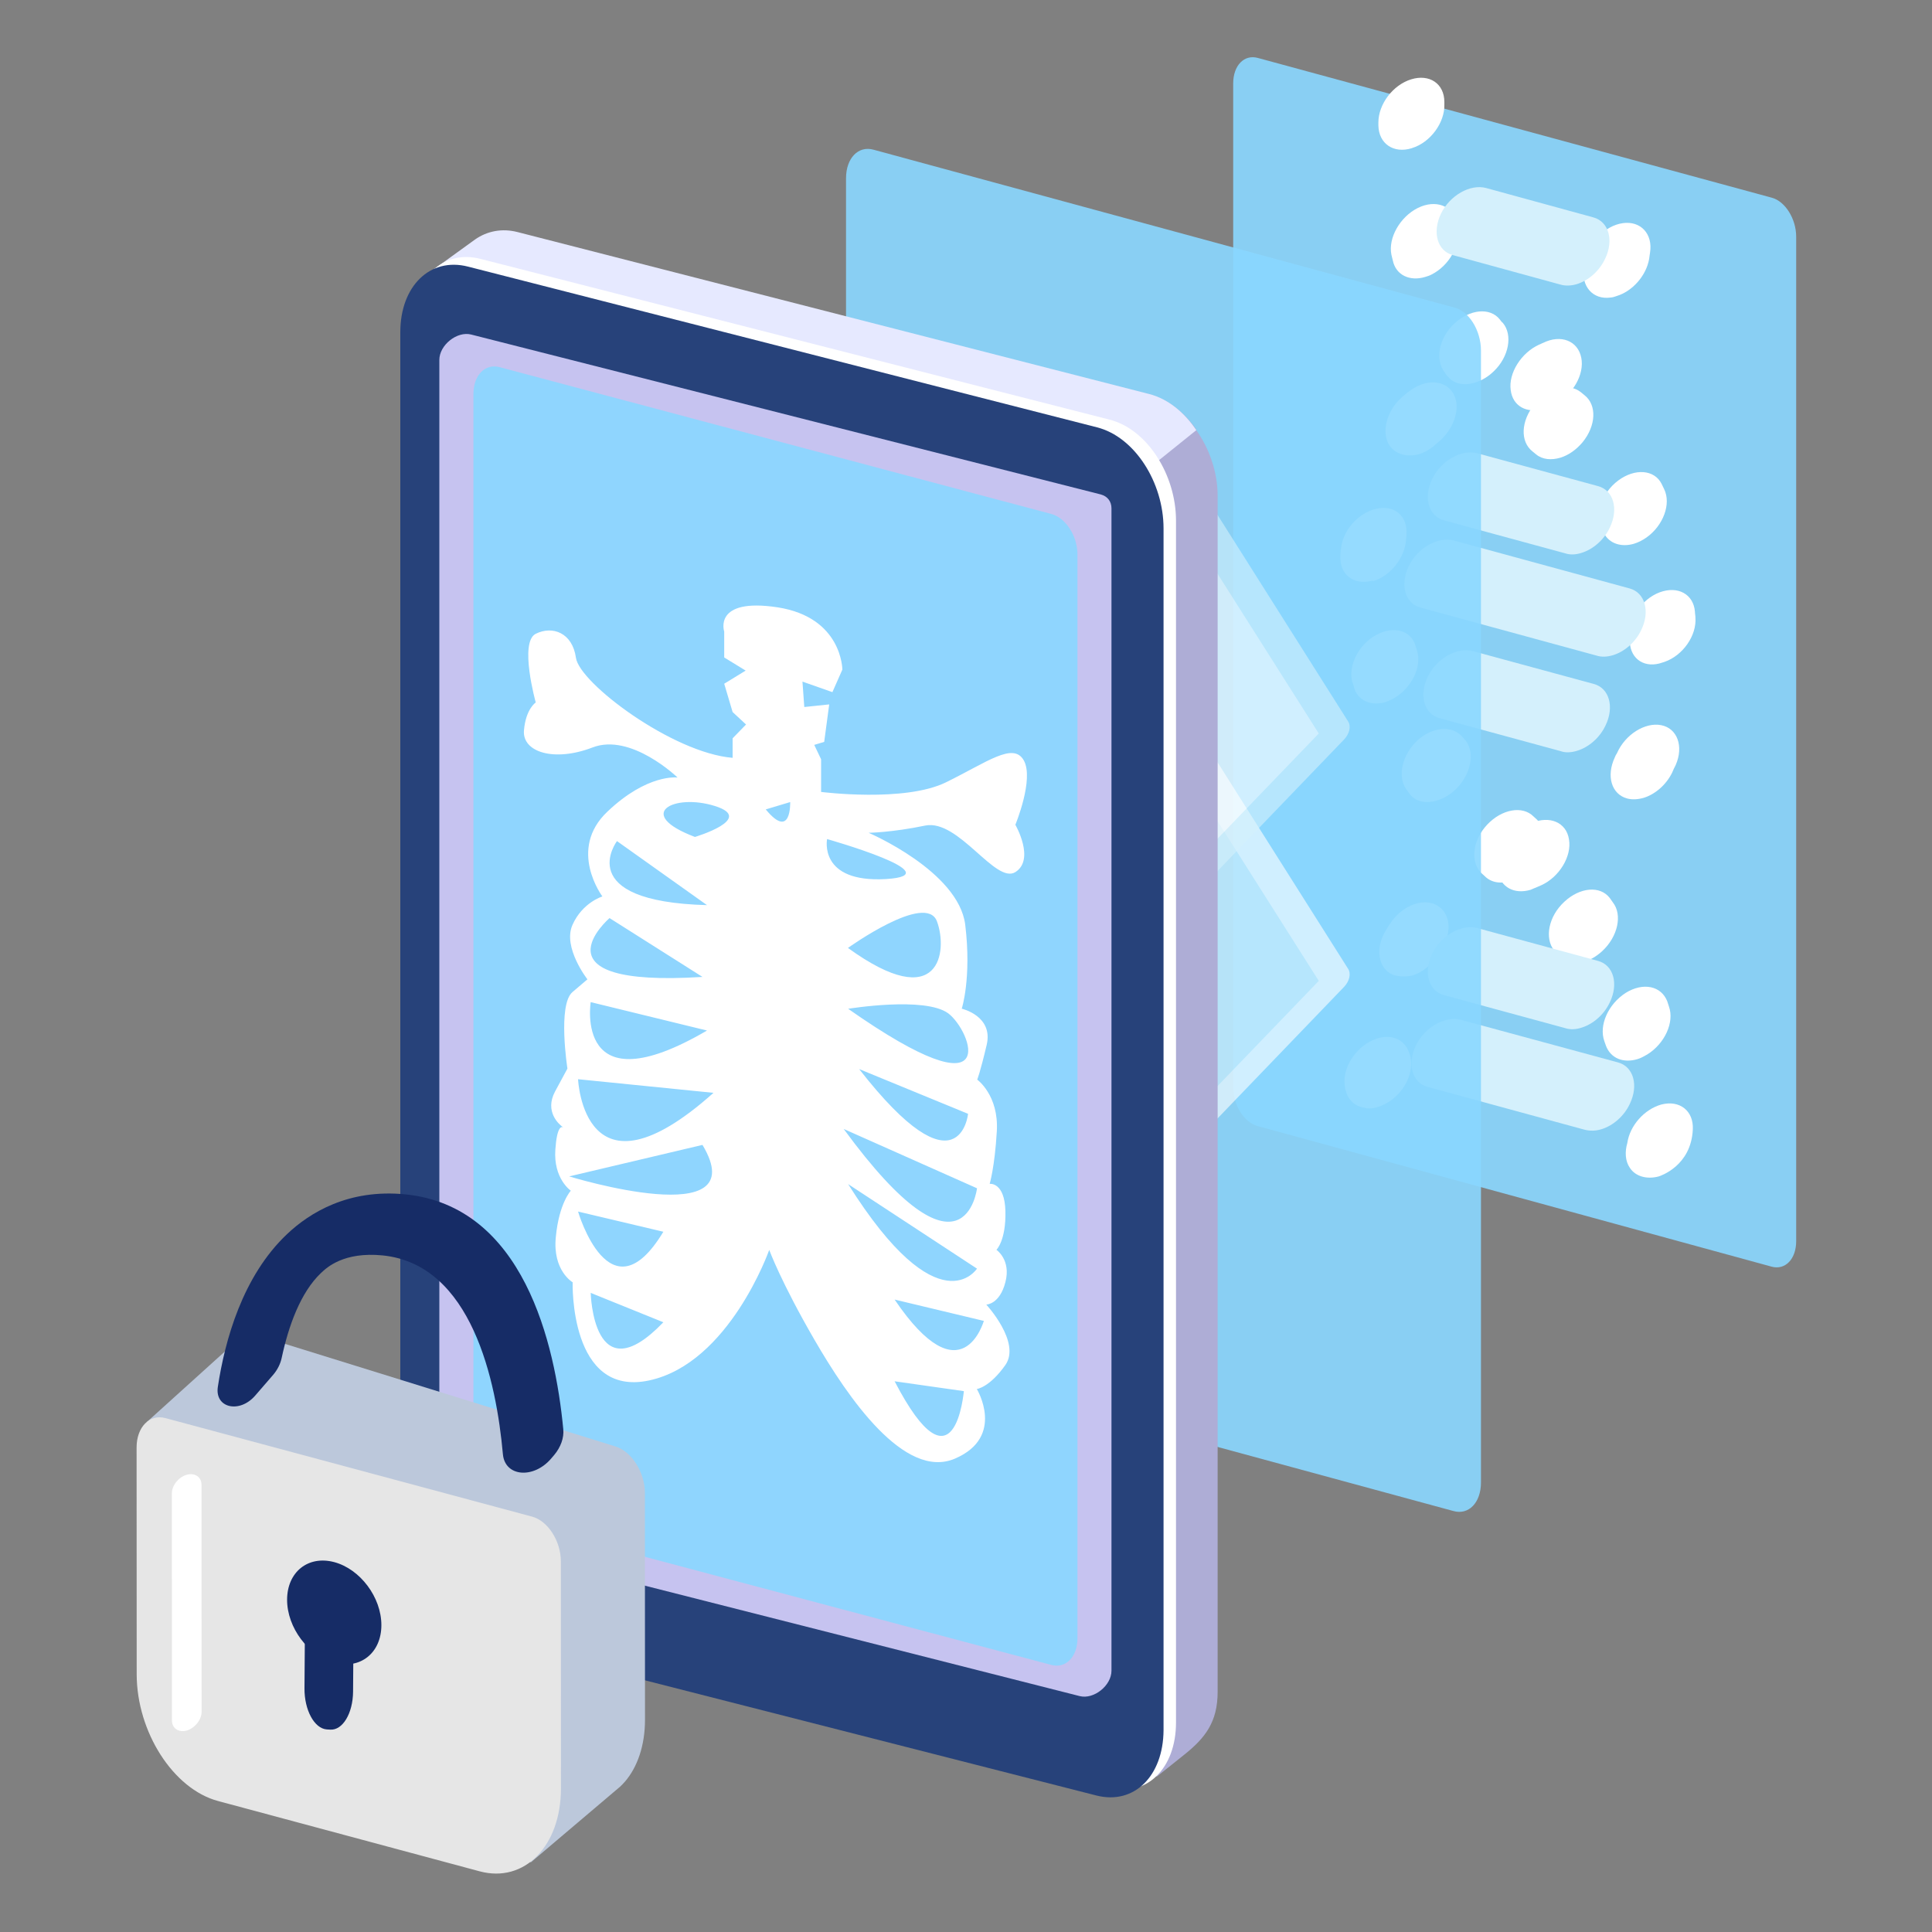
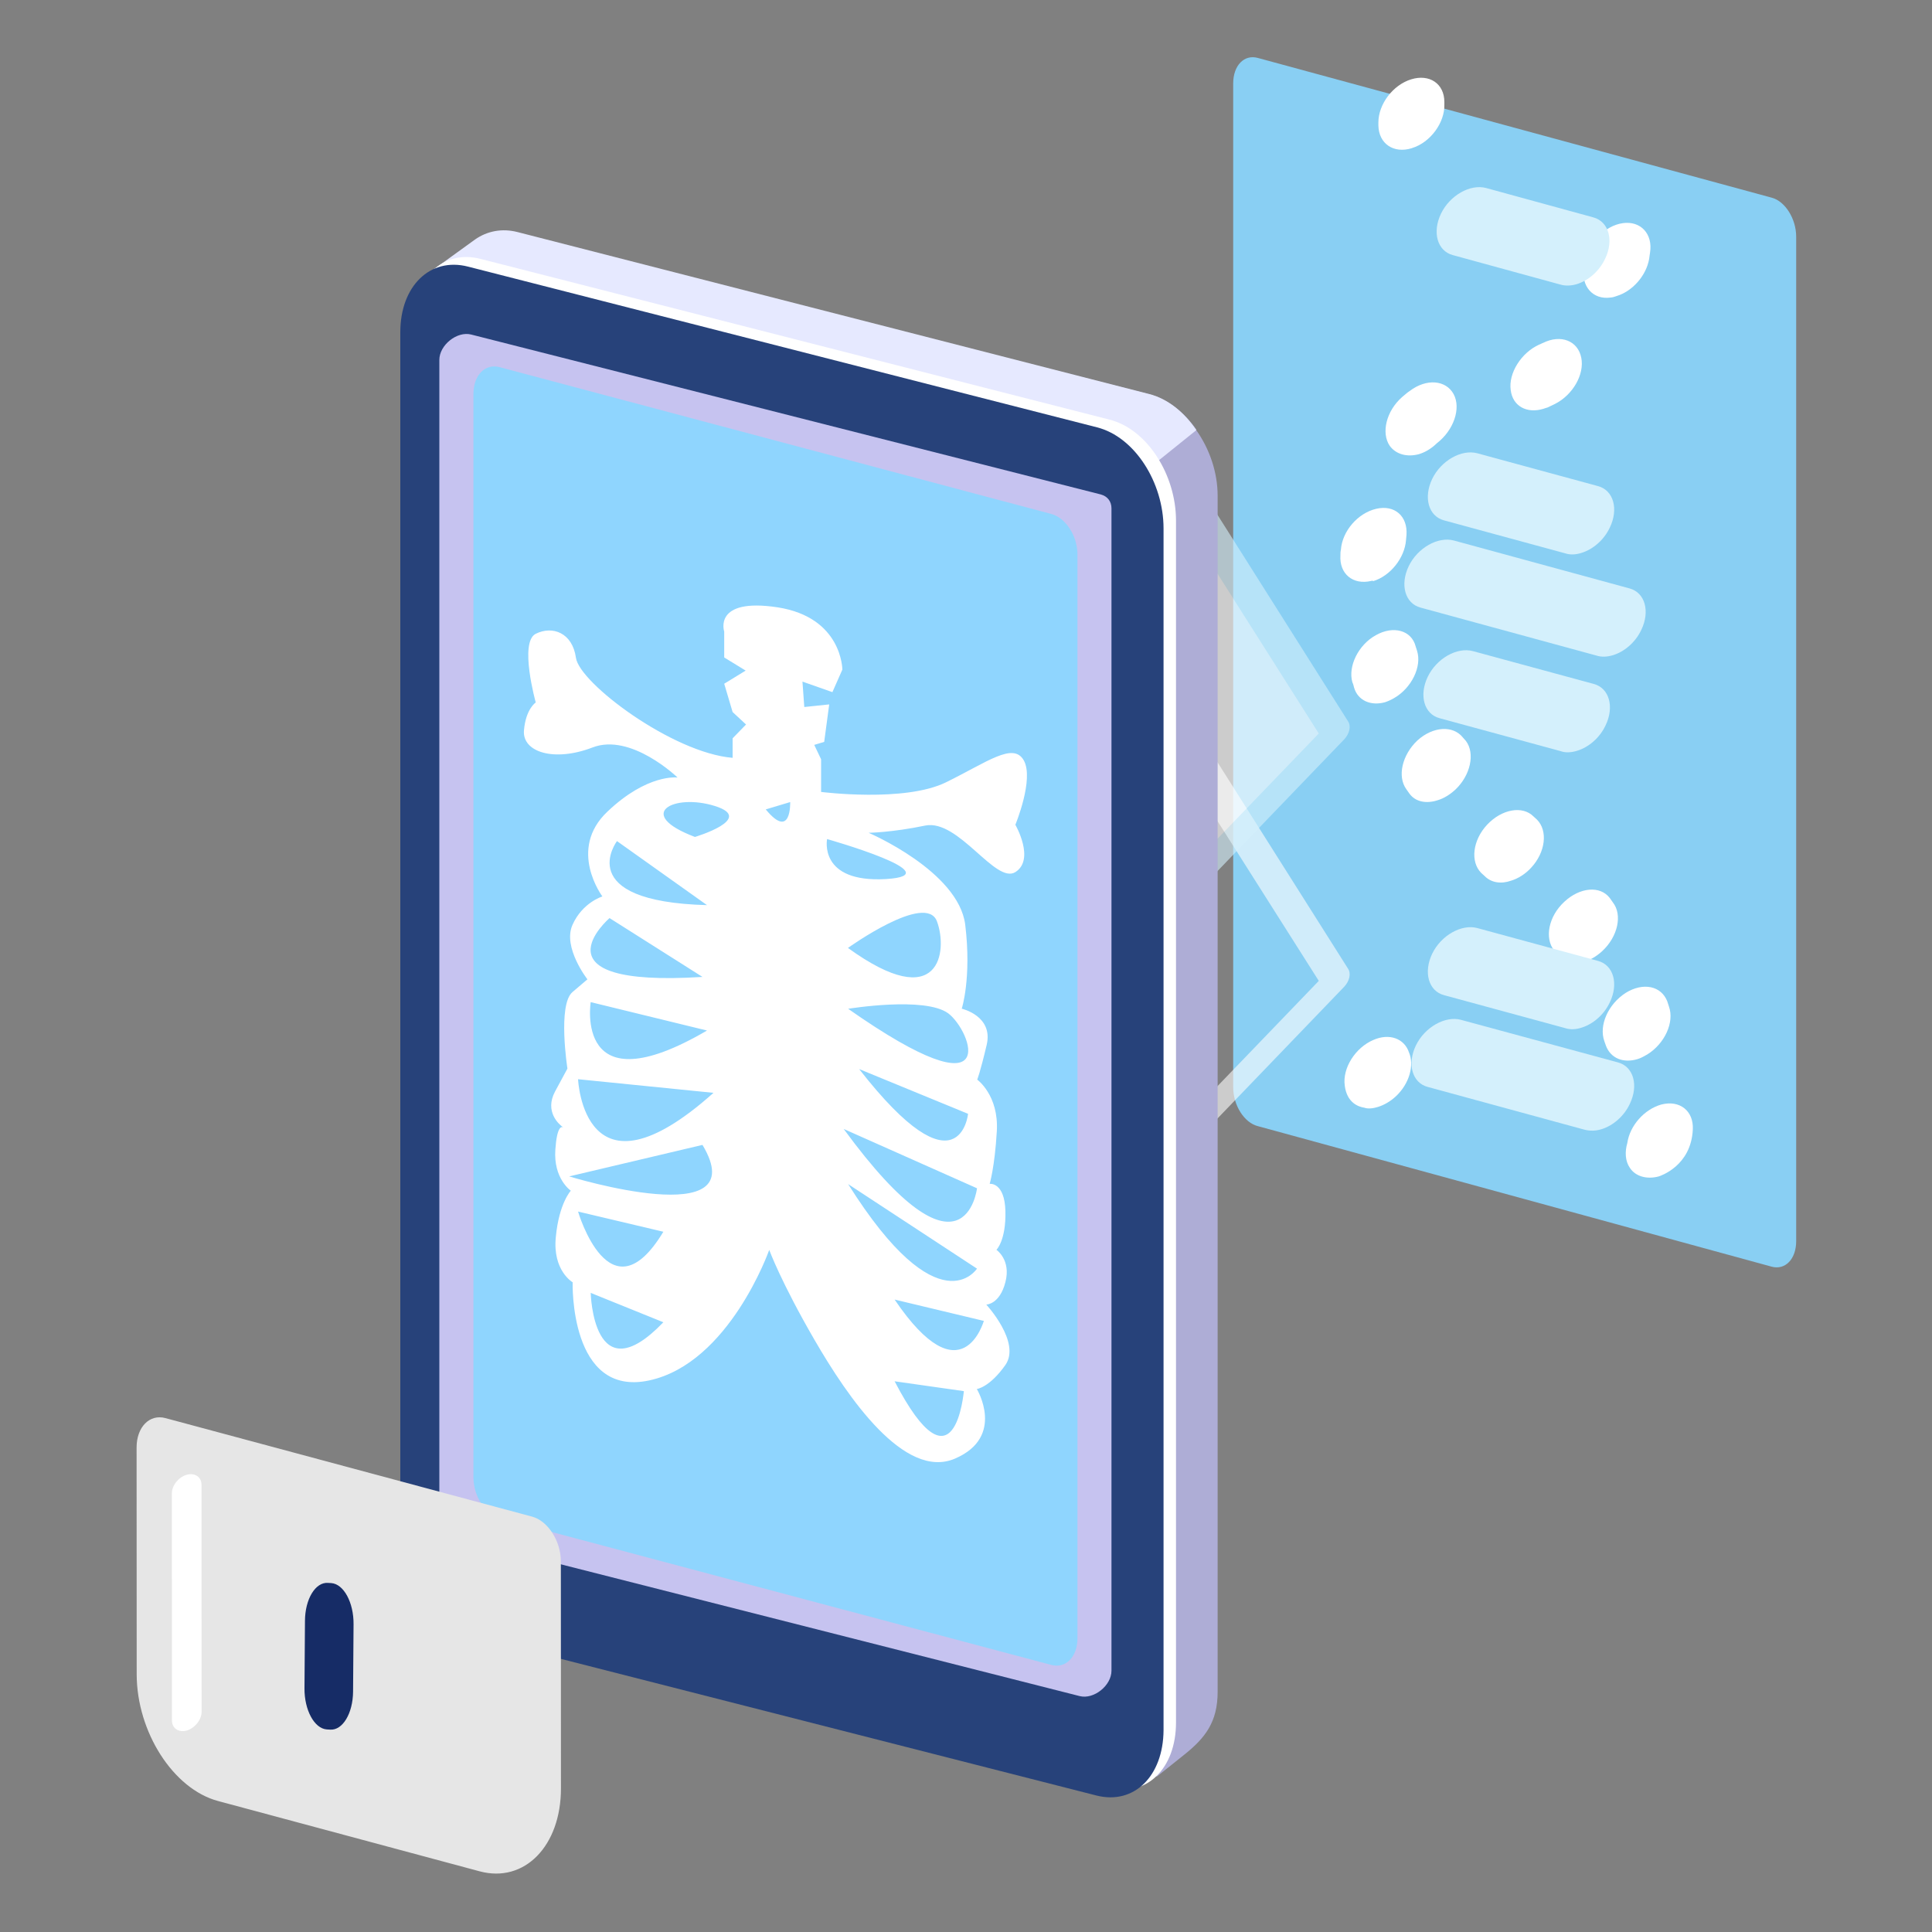
<svg xmlns="http://www.w3.org/2000/svg" version="1.1" x="0px" y="0px" viewBox="0 0 2000 2000" style="enable-background:new 0 0 2000 2000;" xml:space="preserve">
  <rect x="0" y="0" width="2000" height="2000" fill="#808080" stroke="none" />
  <style type="text/css">
	.st0{opacity:0.9;}
	.st1{fill-rule:evenodd;clip-rule:evenodd;fill:#8AD7FF;}
	.st2{fill:#FFFFFF;}
	.st3{fill:#D4F0FC;}
	.st4{opacity:0.6;}
	.st5{fill:#AEADD6;}
	.st6{fill:#E6E9FF;}
	.st7{fill:#27427A;}
	.st8{fill:#C6C3F0;}
	.st9{fill:#BCC8DB;}
	.st10{fill:#E6E6E6;}
	.st11{fill:#162C66;}
</style>
  <g id="Layer_2">
    <g id="doc_med_3">
      <g>
        <g class="st0">
          <path class="st1" d="M1859.4,245v1039.9c0,18.5-11.4,30.3-25.6,26.3l-531.6-145.4c-14.2-3.5-25.6-21.7-25.6-40.2V86.3      c0-18.5,11.4-30.3,25.6-26.3l532.1,144.7C1847.9,208.4,1859.4,226.4,1859.4,245z" />
        </g>
        <g>
          <path class="st2" d="M1426.4,1145.9c6.2-1.9,12.8-5.6,18.5-10.9c14.2-13.2,19.3-32.4,13.7-45.5c-4.8-14.4-20.3-20.3-37-12.9      c-18.5,7.9-32.1,29.1-29.5,47.3c2.2,17.4,13.7,21.8,20.3,22.8C1416.3,1148.1,1421.6,1147.4,1426.4,1145.9z" />
-           <path class="st2" d="M1441.8,1009c-15-6.4-18.5-27-7.5-45.3c1.7-2.7,3.1-5.4,4.8-7.6c11.9-18.2,33.5-27,48-19.1      s16.7,28.4,4.4,46.6c-0.9,1.1-1.7,2.7-2.2,3.8c-6.6,11.3-17.2,19.4-27.7,22.6C1455.1,1011.1,1448,1011.2,1441.8,1009z       M1550.6,902.3c-2.6-17.7,10.1-39.1,29-47.6l5.8-2.6c18.5-8.2,36.1-0.9,38.8,16.8c3.1,17.5-10.1,39.1-28.7,47.5l-6.2,2.7      c-1.7,0.5-3.1,1.4-4.8,2C1567.8,926.1,1553.3,918.6,1550.6,902.3z M1684.5,826.6c-16.2-4.3-22-23.2-12.8-42.7      c0.5-1.5,1.4-3,2.2-4.2c8.4-19.3,29-32.3,45.8-29c16.7,3.3,23.4,21.9,15,41.2c-1.4,2.6-2.6,5.2-3.6,7.7      c-6.2,12.8-17.6,22.6-29.5,26.3C1695.6,827.6,1689.8,828,1684.5,826.6z M1687.2,664.9l-0.5-5.6c-1.4-18.5,12.8-39.1,31.3-46.1      c19-7.1,35.2,2,36.6,20.1c0,2.2,0.5,3.8,0.5,6c1.4,18.5-12.8,39.1-31.8,45.8c-0.9,0.3-1.7,0.5-2.2,0.7      C1703.1,692.3,1688.1,682.7,1687.2,664.9z M1660.2,551.7c-0.5-1.6-1.4-2.7-2.2-4.1c-7.5-14.9,0-37.4,17.2-50.2      c17.2-12.8,37.4-11.4,44.9,3.5c0.9,2,1.7,3.4,2.6,5.4c7.5,15.3-0.9,37.7-18.1,50c-4.4,3.1-8.9,5.3-13.2,6.6      C1678.8,566.6,1666,563.1,1660.2,551.7z M1590.2,470.4l-3.9-3.2c-12.8-10.2-11.9-31.5,2.2-48.7c14.2-17.1,35.2-22.7,48-12.5      l3.9,3.2c12.8,10.2,11.9,31.5-2.2,48.7c-6.6,7.8-14.5,13.3-22.9,15.9C1606.1,476.5,1596.9,475.9,1590.2,470.4z M1499,389.9      c-1.4-1.3-2.6-2.8-3.6-4.7c-10.1-12.8-5.8-35.3,10.1-50.2c15.9-14.9,37-17.1,47.1-4.3c0.9,1.1,1.7,2.5,3.1,3.5      c10.6,12.6,6.2,35.2-9.2,50c-5.8,5.7-12.3,9.5-19,11.6C1516.3,399.6,1505.3,397.7,1499,389.9z M1441.8,269.5      c-0.5-2.1-0.9-3.7-1.4-5.7c-3.6-17.4,8.9-39.3,27.3-48.5c18.5-9.2,36.6-2.3,40.1,15.1c0.5,1.6,0.5,3.4,0.9,5.5      c3.6,17.4-8.4,39.1-26.8,48.3c-2.2,1.2-4.4,1.8-6.6,2.5C1459.4,291.5,1444.9,284.8,1441.8,269.5z" />
          <path class="st2" d="M1461.2,153.5l0.5-0.2c19-5.8,34-26.3,33.5-45.1v-2.6c0-19-15.4-29.3-34.3-23.5l0,0      c-19,5.8-34,25.8-34,44.7v3.1C1427.3,148.9,1442.7,159.1,1461.2,153.5z" />
        </g>
        <g>
          <path class="st2" d="M1687.2,1208.9c-4.8-6.9-5.3-16.5-2.6-25.7c2.6-18,17.6-34.9,35.2-39.8c19-4.9,33.5,6.5,32.6,25.7      c-1.7,37.9-33.5,48.1-35.2,48.7C1704.8,1221.2,1692.9,1217.8,1687.2,1208.9z M1662.5,1082.6l-1.7-4.8      c-5.8-16.3,3.9-38.2,22-49.9c18.1-11.3,37-7.4,43.2,8.8l1.7,5.3c5.8,16.3-4.4,38.4-22.5,49.6c-3.6,2-6.6,3.8-10.1,4.8      C1680.5,1100.8,1667.4,1095.6,1662.5,1082.6z M1611.9,987.4l-3.1-3.5c-10.1-12.8-5.8-35.3,10.6-50.4c15.9-14.9,37-17.1,47.1-3.8      l3.1,4.4c10.1,12.8,5.3,35.4-11,50.5c-5.8,5.3-11.9,8.9-18.1,10.8C1629,998.1,1618,996.1,1611.9,987.4z M1536.9,906.9l-3.6-3.3      c-11.4-11.5-8.9-33.8,6.2-49.9s36.6-20,48-8.5l3.6,3.3c11.4,11.5,8.9,33.8-6.2,49.9c-6.2,6.7-13.7,11.2-20.7,13.3      C1553.7,915.4,1543.6,913.7,1536.9,906.9z M1459,821.5l-3.1-4.4c-9.7-13.3-4.4-35.7,11.4-50.6c16.2-14.7,37-15.8,47.1-3l3.1,3.5      c9.7,12.9,4.8,35.6-11,50.5c-5.8,5.3-11.9,8.9-17.6,10.7C1476.6,832.4,1465.2,830.1,1459,821.5z M1401.7,711.7      c-0.5-2.1-0.9-3.7-1.7-5.3c-4.8-16.6,6.2-38.9,24.2-48.8c18.1-10.3,37-5.2,41.3,11.6c0.5,1.6,0.9,2.8,1.4,4.4      c5.3,16.5-5.8,38.8-23.8,49.1c-3.1,1.8-6.2,3.2-9.2,4.2C1419.4,731,1405.7,725.5,1401.7,711.7z M1419.4,601.4      c-19,4.4-33-7.5-31.8-26.4c0-2.2,0-3.9,0.5-5.9c1.4-19.4,17.6-38,36.6-42.4s32.6,7.6,31.3,27l-0.5,5.4      c-1.4,18.5-16.2,37.1-34,42.5C1421.1,600.9,1420.3,601.1,1419.4,601.4z M1438.7,461.6c-9.2-13.4-3.6-36.3,12.8-50.6      c2.6-2.1,5.3-4.7,7.9-6.3c17.2-13.1,37.4-11.4,45.4,3.3c7.9,14.8,0,37.4-17.2,50.7c-0.9,0.8-1.4,1.3-2.2,2      c-5.3,4.7-11,7.8-16.7,9.5C1456.8,473.3,1445.4,470.6,1438.7,461.6z M1563.9,404c-2.6-17.7,11-39,29.5-47.3      c1.4-0.4,2.6-1.3,3.9-1.7c18.5-9.2,36.1-2.2,39.6,15.2c3.6,17.4-8.9,38.8-27.3,48c-2.6,1.3-4.8,2.3-7.5,3.6      c-1.4,0.4-3.1,0.9-4.4,1.4C1580.6,428.4,1566,420.5,1563.9,404z M1667.4,308c-18.5,2.6-30.9-11.7-27.7-31.2      c0-1.7,0.5-3.7,0.9-5.6c3.1-19.4,20.7-37.6,39.3-40.2c18.5-2.6,31.3,11.1,28.2,30.6c-0.5,2.4-0.5,4.1-0.9,6.4      c-3.1,17.7-17.6,33.6-33.5,38.4C1671.3,307.3,1669.6,307.8,1667.4,308z" />
        </g>
        <g>
          <path class="st3" d="M1657.7,1169c11.9-3.6,23.4-13.3,29.5-26.3c9.2-19.1,3.9-38.6-12.3-42.9l-162.6-44.1      c-16.2-4.3-37.4,7.5-46.6,26.6c-9.2,19.1-3.9,38.6,12.3,42.9l162.1,44.2C1645.7,1170.9,1651.9,1170.8,1657.7,1169z" />
        </g>
        <g>
          <path class="st3" d="M1637,1063.9c11.9-3.6,23.4-13.3,29.5-26.3c9.2-19.1,3.9-38.6-12.3-42.9l-125-34      c-16.2-4.3-37.4,7.5-46.6,26.6c-9.2,19.1-3.9,38.6,12.3,42.9l125,34C1625.5,1066.1,1631.2,1065.7,1637,1063.9z" />
        </g>
        <g>
          <path class="st3" d="M1632.6,777.2c11.9-3.6,23.4-13.3,29.5-26.3c9.2-19.1,3.9-38.6-12.3-42.9l-125.2-34      c-16.2-4.3-37.4,7.5-46.6,26.6c-9.2,19.1-3.9,38.6,12.3,42.9l125,34C1620.6,779.5,1626.8,779,1632.6,777.2z" />
        </g>
        <g>
          <path class="st3" d="M1637,572.4c11.9-3.6,23.4-13.3,29.5-26.3c9.2-19.1,3.9-38.6-12.3-42.9l-125-34      c-16.2-4.3-37.4,7.5-46.6,26.6c-9.2,19.1-3.9,38.6,12.3,42.9l125,34C1625.5,574.6,1631.2,574.2,1637,572.4z" />
        </g>
        <g>
          <path class="st3" d="M1632.1,294.2c11.9-3.6,23.4-13.3,29.5-26.3c9.2-19.1,3.9-38.6-12.3-42.9l-111-30.4      c-16.2-4.3-37.4,7.5-46.6,26.6c-9.2,19.1-3.9,38.6,12.3,42.9l111,30.4C1620.2,296.1,1626.4,295.9,1632.1,294.2z" />
        </g>
        <g>
          <path class="st3" d="M1669.6,678.3c11.9-3.6,23.4-13.3,29.5-26.3c9.2-19.1,3.9-38.6-12.3-42.9l-181.9-49.6      c-16.2-4.3-37.4,7.5-46.6,26.6c-9.2,19.1-3.9,38.6,12.3,42.9l181.9,49.6C1658,680.4,1663.8,680,1669.6,678.3z" />
        </g>
      </g>
    </g>
    <g id="doc_med_1">
      <g>
        <g class="st0">
-           <path class="st1" d="M1533.1,363v1171.6c0,20.9-12.7,34.1-28.6,29.6l-600.1-163.1c-15.9-4.3-28.6-24.8-28.6-45V184.6      c0-20.9,12.7-34.1,28.6-29.6l600.1,163.1C1520.4,321.4,1533.1,341.9,1533.1,363z" />
-         </g>
+           </g>
        <g class="st4">
-           <path class="st3" d="M1196.6,718.5l186.4,294.8L1196.6,1207l-186.4-294.8L1196.6,718.5z" />
+           <path class="st3" d="M1196.6,718.5L1196.6,1207l-186.4-294.8L1196.6,718.5z" />
          <path class="st2" d="M1193.3,1222.3c-4.2,0.4-7.5-1-9.1-4L997.7,922.8c-3.3-4.9-1.6-12.9,4.2-18.9l186.4-193.7      c3.3-3.6,7.5-5.6,11.7-6.2c4.2-0.6,7.5,1,9.1,4l186.4,294.8c3.3,4.9,1.6,12.9-4.2,18.9L1205,1215.4c-2.6,2.4-4.9,4.1-8.4,5.2      C1195.6,1221.6,1194.9,1221.8,1193.3,1222.3z M1191.4,741.2l-163.7,170.1l173.8,274.2l163.7-170.1L1191.4,741.2z" />
        </g>
        <g class="st4">
          <path class="st2" d="M1196.6,462.4L1383,757.2l-186.4,193.7l-186.4-294.8L1196.6,462.4z" />
          <path class="st3" d="M1193.3,966.2c-4.2,0.4-7.5-1-9.1-4L997.7,666.7c-3.3-4.9-1.6-12.9,4.2-18.9l186.4-193.7      c3.3-3.6,7.5-5.6,11.7-6.2c4.2-0.6,7.5,1,9.1,4l186.4,294.8c3.3,4.9,1.6,12.9-4.2,18.9L1205,959.3c-2.6,2.4-4.9,4.1-8.4,5.2      C1195.6,965.5,1194.9,965.7,1193.3,966.2z M1191.4,485.1l-163.7,170.1l173.8,274.2l163.7-170.1L1191.4,485.1z" />
        </g>
      </g>
    </g>
  </g>
  <g id="Layer_1">
    <g>
      <path class="st5" d="M1260.5,513.3c0-24.7-8.6-49.1-22.4-68.4l0.4-0.2c-12.7-18.1-30-31.8-49.1-36.6L536.4,242.4    c-16.4-4.1-31.6-1.2-43.8,7.2L453,279.3l12.5,1275.1c0,0.8,0.2,1.4,0.2,1.6c0.2,47.2,31.8,93.7,70.9,103.5l661.1,179.5l28.3-22.6    c21.6-17.3,34.5-33.7,34.5-65.1V513.3z" />
      <path class="st6" d="M788,807.9c0,0-357.7,826.2-356.4,777.6l17.9-1307l42.3-30.6c12.3-8.6,27.7-11.9,44.2-7.6l653.7,167.6    c19.1,4.9,36.2,18.7,48.7,37.4L788,807.9z" />
      <path class="st2" d="M1147.9,1850.7l-651.4-166.2c-39-9.9-69.2-56.9-69.2-104.6V335.8c0-47.5,30.8-77.9,70.1-67.8l651.2,166.4    c39,9.9,68.8,57.1,68.8,104.6v1244.1C1217.4,1830.5,1187.2,1860.7,1147.9,1850.7z" />
      <path class="st7" d="M1135,1858.7l-651.4-166.2c-39-9.9-69.2-56.9-69.2-104.6V343.8c0-47.5,30.8-77.9,70.1-67.8l651.2,166.4    c39,9.9,68.8,57.1,68.8,104.6v1244.1C1204.2,1838.6,1174,1868.6,1135,1858.7z" />
      <path class="st8" d="M1150.6,526.3c0-7.2-4.1-12.5-10.9-14.4l-652-165.6c-14.6-3.7-32.9,10.9-32.9,26.3v1078.5l0,0v124.7    c0,7.2,4.1,12.5,10.9,14.4l652,165.6c14.6,3.7,32.9-10.9,32.9-26.3V651l0,0V526.3z" />
    </g>
    <g id="doc_med_2_00000019636480328216029040000015722636984864420799_">
      <g>
        <g class="st0">
          <path class="st1" d="M1115.4,574v1121.9c0,19.2-12,31.7-27.2,27.6l-570.9-151.9c-15-4.1-27.2-22.8-27.2-42V407.7      c0-19.2,12-31.7,27.2-27.6L1088.1,532C1103.1,535.8,1115.4,554.7,1115.4,574z" />
        </g>
        <path class="st2" d="M1059.8,787.1c-10.9-19.1-37.5,1.6-80.4,22.7c-42.9,21.1-129.4,10-129.4,10V786l-7.1-14.9l10.3-3.1l5.2-38.8     l-25.8,2.7l-1.9-26.3l31,10.9l10.3-23.3c0,0,0-54.1-67.1-64.5c-67.1-10.2-55.2,25.1-55.2,25.1v26.8l22.2,13.6l-22.2,13.6     l8.7,29.3l13.9,12.9l-13.9,14.3v20.2c-62.3-5.1-158.7-77.5-162.2-103.6c-3.6-25.8-24.2-33.5-41.6-24.8c-17.4,8.7,0,71.1,0,71.1     s-10.3,6.6-12.2,28.9c-1.9,22.4,31,33,70.9,17.7c39.9-15.5,88.1,31.1,88.1,31.1s-31-4.3-72.6,35.3c-41.6,39.3-5.2,87.8-5.2,87.8     s-20.7,6.2-31,29.5c-10.3,23.3,15.5,56.3,15.5,56.3s0,0-15.5,13.2c-15.5,13.2-5.2,79.2-5.2,79.2s0,0-12.8,23.7     c-11.2,20.9,4.3,34.4,8.4,37.1c-1.9-1-6.5-0.7-8.1,23c-2.2,30.2,16,42.6,16,42.6s-12.2,13-15.5,47.8c-3.6,34.9,17.4,47,17.4,47     s-3.6,119.5,79.3,101.6c82.9-17.9,124.2-135.1,124.2-135.1s12.2,33.3,46.8,93c34.5,59.6,93.2,145.6,145.6,123     c52.4-22.6,22.5-72,22.5-72s13.1-1.5,29.6-24.9c16.3-23.5-19.8-62.5-19.8-62.5s13.9-0.1,19.8-23.3c6-23.1-9.3-33.4-9.3-33.4     s10-9.6,9.3-40c-0.8-30.4-16.3-28.3-16.3-28.3s5.2-17,7.4-54.4c2.2-37.4-20.3-53.5-20.3-53.5s2.7-5.9,9.8-35.9     c7.1-30.1-25.8-37.5-25.8-37.5s10.3-31.6,3.6-87c-7.1-55.4-100-95.1-100-95.1s24.2-0.3,58.7-7.5c34.5-6.8,72.6,61,93.2,48.2     c20.7-13.1,0-49,0-49S1070.7,806.5,1059.8,787.1z M638.7,870.7l93.2,66.3C591.4,933.2,638.7,870.7,638.7,870.7z M631,950.4     l96.2,60.9C546.8,1022.7,631,950.4,631,950.4z M611.5,1037.4l120.4,29.4C593.8,1147.5,611.5,1037.4,611.5,1037.4z M611.5,1338.4     l75.2,30.4C613.9,1444.6,611.5,1338.4,611.5,1338.4z M598.4,1254.2l88.3,20.9C631.3,1367,598.4,1254.2,598.4,1254.2z      M589.2,1217.8l138-32.6C782.4,1277.3,589.2,1217.8,589.2,1217.8z M598.4,1117.2l140.2,14.1     C604.1,1251.4,598.4,1117.2,598.4,1117.2z M719.4,866.4c-63.3-23.9-21.7-45.4,20.7-32C782.4,847.6,719.4,866.4,719.4,866.4z      M792.7,837.9l25.3-7.6C818,830.3,819.4,870.3,792.7,837.9z M926.1,1429.9l71.7,10.2C997.6,1440.2,988.9,1550.8,926.1,1429.9z      M878,1225.8l133.4,87.5C1011.4,1313,972.3,1375.6,878,1225.8z M926.1,1345.3l92.4,22.1C1018.3,1367.4,995.9,1448.4,926.1,1345.3     z M1011.4,1230.1c0,0-12.8,109.7-138-61.4L1011.4,1230.1z M889.4,1106.7l112.7,46.3C1002.3,1153,993,1239.5,889.4,1106.7z      M878,1044.3c0,0,79.3-13.1,103.6,4.7C1005.7,1067,1040.3,1158.1,878,1044.3z M969.9,953.7c11.4,30.4,3.6,96.9-92.1,27.6     C878,981.2,958.4,923.4,969.9,953.7z M917.1,910c-70.1,4-60.9-41.4-60.9-41.4S987.3,905.7,917.1,910z" />
      </g>
    </g>
  </g>
  <g id="Layer_3">
    <g>
-       <path class="st9" d="M637.2,1497.4L271.9,1384c-10.1-3.1-23.5-8.6-29-0.6l-0.3,6.8l-90.3,81.6l68.6,76.4l0,93.2    c0,59.7,38.6,120.4,85.6,135.1l165.2,51.3l77.7,100.2l92.7-78.6c1.6-1.5,3-3,4.5-4.7l0.3-0.3l0,0c12.9-15,20.8-37.3,20.8-64.2    l-0.1-234.9C667.5,1524.1,653.9,1502.6,637.2,1497.4z" />
      <path class="st10" d="M496.6,1937.2l-270.9-72.8c-46.3-12.4-84.1-71.4-84.2-131.1l-0.1-234.9c0-21.1,13.4-34.8,29.8-30.4    l379.6,102c16.4,4.4,29.8,25.3,29.8,46.4l0.1,234.9C580.7,1911,542.9,1949.6,496.6,1937.2z" />
-       <path class="st11" d="M297.2,1656.1c0-28.8,21.8-46.2,48.8-39c26.9,7.2,48.8,36.4,48.8,65.2c0,28.8-21.8,46.2-48.8,39    C319,1714,297.2,1684.8,297.2,1656.1z" />
      <path class="st11" d="M339.4,1638.6l3.5,0.2c12.9,0.9,23.3,20.1,23.1,42.6l-0.5,69.8c-0.2,22.5-10.8,40.2-23.7,39.3l-3.5-0.2    c-12.9-0.9-23.3-20.1-23.1-42.6l0.5-69.8C315.8,1655.4,326.5,1637.7,339.4,1638.6z" />
-       <path class="st11" d="M573.7,1506.2c6.8-8.1,10.3-17.9,9.4-26.7c-8.5-89-41.2-230.8-163.5-243.1c-59-5.9-99.2,19.1-122.5,41.2    c-46.1,43.6-64.3,110-71.6,158.1c-3.3,21.8,22.3,27.8,38.6,9.1l18.7-21.6c4.5-5.3,7.5-11.4,8.8-17.5c7-32.8,19.4-67.8,40.8-88    c5.8-5.5,23.4-22.1,63.7-18.1c92.2,9.3,117.7,129.9,124.5,205.8c2.1,23.4,31.9,25.9,50.2,4.2L573.7,1506.2z" />
      <path class="st2" d="M193.4,1791.4L193.4,1791.4c-8.4,2.4-15.4-2.2-15.4-10.4l-0.1-235c0-8.2,6.9-16.9,15.3-19.3l0,0    c8.4-2.4,15.4,2.2,15.4,10.4l0.1,235C208.7,1780.2,201.8,1788.9,193.4,1791.4z" />
    </g>
  </g>
</svg>